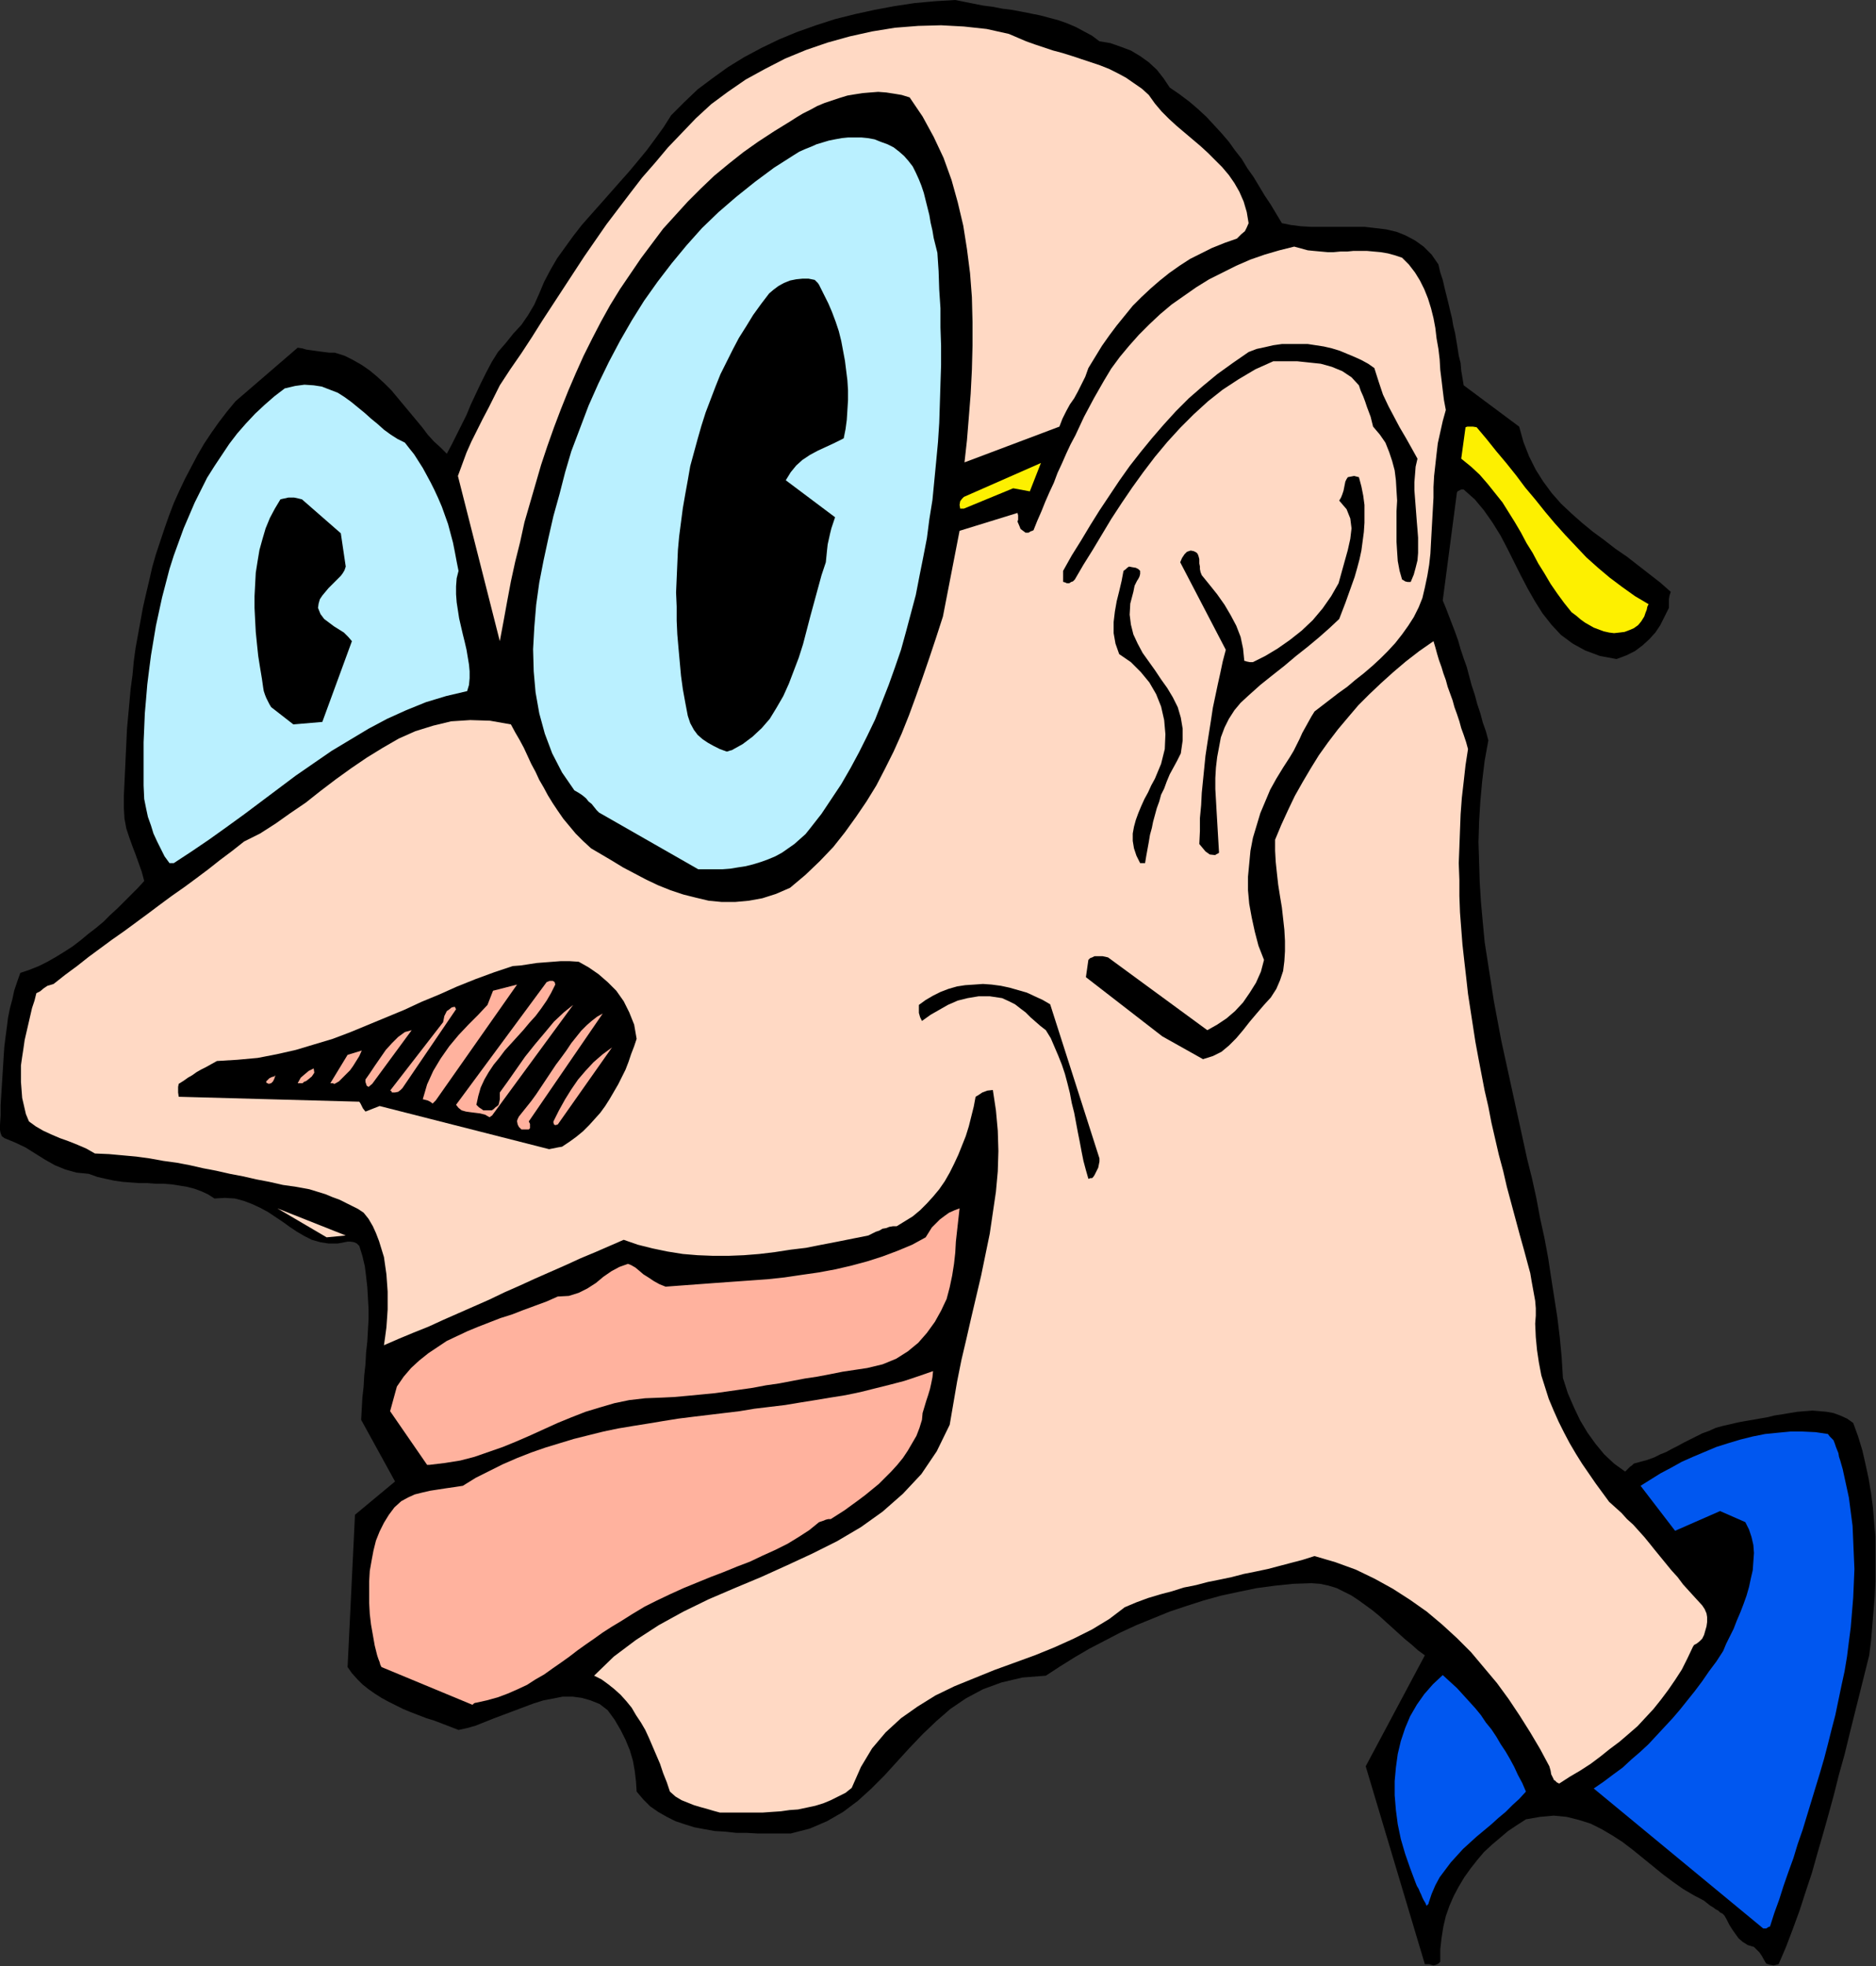
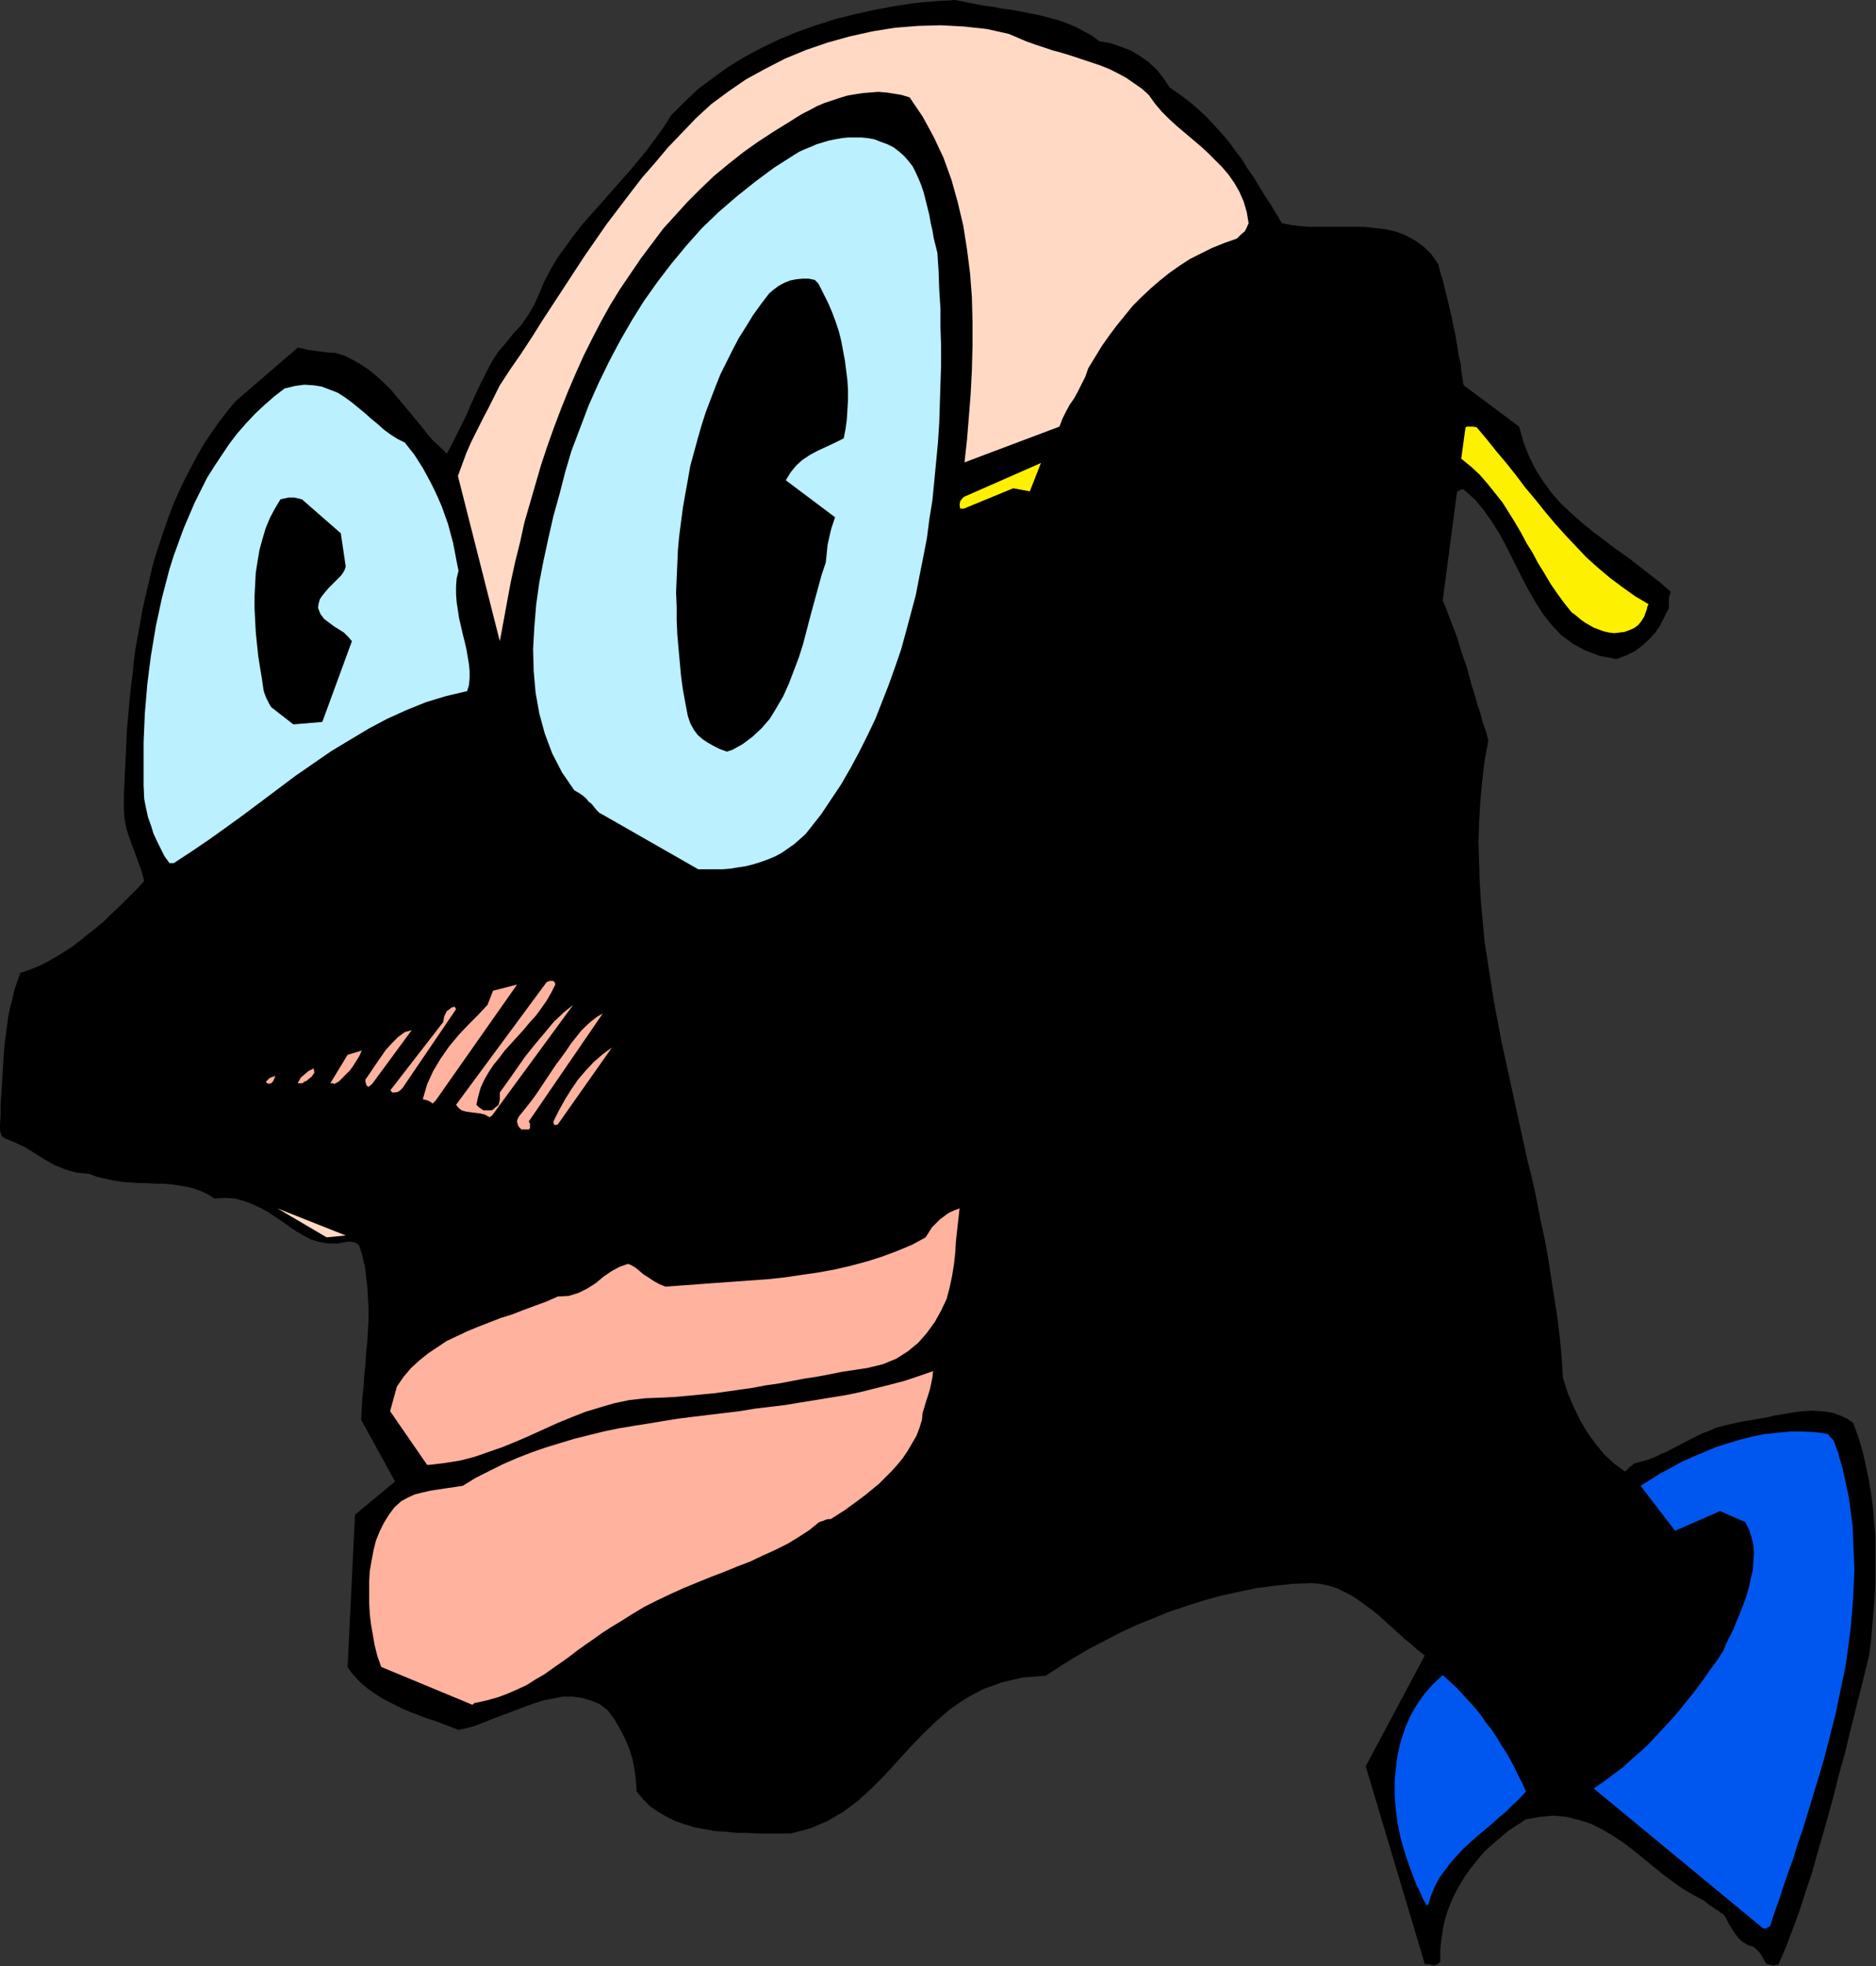
<svg xmlns="http://www.w3.org/2000/svg" xmlns:ns1="http://sodipodi.sourceforge.net/DTD/sodipodi-0.dtd" xmlns:ns2="http://www.inkscape.org/namespaces/inkscape" version="1.0" width="77.318mm" height="81.001mm" id="svg61" ns1:docname="AD004017.WMF">
  <rect width="100%" height="100%" fill="#333333" stroke="none" />
  <ns1:namedview pagecolor="#ffffff" bordercolor="#666666" borderopacity="1" objecttolerance="10" gridtolerance="10" guidetolerance="10" ns2:pageopacity="0" ns2:pageshadow="2" ns2:window-width="640" ns2:window-height="480" id="namedview63" />
  <defs id="defs3">
    <pattern id="WMFhbasepattern" patternUnits="userSpaceOnUse" width="6" height="6" x="0" y="0" />
  </defs>
  <path style="fill:#000000;fill-rule:evenodd;fill-opacity:1;stroke:none;" d="  M 222.912,305.952   L 223.296,306.048   L 223.68,305.952   L 224.064,305.76   L 224.352,305.472   L 224.352,303.552   L 224.544,301.824   L 224.832,300   L 225.216,298.368   L 225.792,296.736   L 226.464,295.2   L 227.232,293.76   L 228.096,292.32   L 229.056,290.976   L 230.112,289.632   L 231.168,288.384   L 232.416,287.232   L 233.664,286.176   L 234.912,285.12   L 236.352,284.16   L 237.696,283.296   L 239.904,282.912   L 242.016,282.72   L 244.032,282.912   L 245.952,283.392   L 247.776,283.968   L 249.504,284.832   L 251.136,285.792   L 252.768,286.848   L 254.4,288.096   L 255.936,289.344   L 257.472,290.592   L 259.008,291.84   L 260.544,292.992   L 262.176,294.144   L 263.808,295.104   L 265.44,295.968   L 265.92,296.352   L 266.4,296.736   L 266.88,297.024   L 267.264,297.312   L 267.648,297.504   L 267.936,297.792   L 268.32,297.984   L 268.608,298.272   L 268.992,298.944   L 269.376,299.712   L 269.856,300.48   L 270.336,301.152   L 270.816,301.824   L 271.488,302.4   L 272.256,302.88   L 273.216,303.168   L 273.6,303.552   L 274.08,304.032   L 274.464,304.608   L 274.944,305.472   L 275.136,305.76   L 275.712,305.952   L 276.288,306.048   L 277.056,305.856   L 278.208,303.168   L 279.264,300.384   L 280.32,297.504   L 281.28,294.528   L 282.24,291.648   L 283.104,288.576   L 283.968,285.6   L 284.832,282.528   L 285.696,279.36   L 286.464,276.288   L 287.328,273.216   L 288.096,270.048   L 288.864,266.976   L 289.632,263.904   L 290.4,260.832   L 291.168,257.76   L 291.456,255.456   L 291.648,253.152   L 291.84,250.848   L 292.032,248.544   L 292.128,246.144   L 292.128,243.84   L 292.128,241.536   L 292.128,239.232   L 291.936,237.024   L 291.744,234.72   L 291.456,232.512   L 291.072,230.208   L 290.592,228   L 290.112,225.888   L 289.44,223.68   L 288.672,221.568   L 287.712,220.896   L 286.656,220.416   L 285.6,220.032   L 284.544,219.84   L 283.488,219.744   L 282.336,219.648   L 281.088,219.744   L 279.936,219.84   L 278.784,220.032   L 277.632,220.224   L 276.384,220.416   L 275.232,220.704   L 274.08,220.896   L 273.024,221.088   L 271.872,221.28   L 270.816,221.472   L 269.568,221.76   L 268.32,222.048   L 267.264,222.336   L 266.208,222.816   L 265.152,223.2   L 264.192,223.68   L 263.232,224.16   L 262.272,224.64   L 261.408,225.12   L 260.448,225.6   L 259.584,226.08   L 258.624,226.464   L 257.664,226.944   L 256.608,227.328   L 255.552,227.616   L 254.496,227.904   L 254.208,228.192   L 253.92,228.384   L 253.536,228.768   L 253.152,229.152   L 251.424,227.904   L 249.888,226.464   L 248.544,224.832   L 247.296,223.104   L 246.144,221.184   L 245.184,219.168   L 244.224,216.96   L 243.456,214.56   L 243.264,211.392   L 242.976,208.32   L 242.592,205.152   L 242.112,202.08   L 241.632,199.008   L 241.152,195.84   L 240.576,192.768   L 239.904,189.696   L 239.328,186.624   L 238.656,183.552   L 237.888,180.48   L 237.216,177.408   L 236.544,174.336   L 235.872,171.264   L 235.2,168.192   L 234.528,165.12   L 233.856,162.048   L 233.28,158.976   L 232.704,155.904   L 232.224,152.832   L 231.744,149.76   L 231.264,146.688   L 230.976,143.616   L 230.688,140.448   L 230.496,137.376   L 230.4,134.208   L 230.304,131.136   L 230.4,127.968   L 230.592,124.8   L 230.88,121.632   L 231.264,118.464   L 231.84,115.296   L 231.456,113.856   L 230.976,112.512   L 230.592,111.072   L 230.112,109.632   L 229.728,108.192   L 229.248,106.752   L 228.864,105.312   L 228.48,103.872   L 228,102.528   L 227.52,101.088   L 227.136,99.744   L 226.656,98.4   L 226.176,97.152   L 225.696,95.904   L 225.216,94.656   L 224.736,93.504   L 226.944,76.704   L 227.04,76.512   L 227.232,76.416   L 227.616,76.224   L 228,76.224   L 229.728,77.76   L 231.168,79.488   L 232.512,81.408   L 233.76,83.424   L 234.816,85.44   L 235.872,87.552   L 236.928,89.664   L 237.984,91.68   L 239.136,93.696   L 240.288,95.52   L 241.728,97.344   L 243.168,98.88   L 244.992,100.224   L 246.912,101.28   L 249.216,102.144   L 251.808,102.624   L 253.344,102.048   L 254.688,101.376   L 255.84,100.512   L 256.896,99.552   L 257.856,98.496   L 258.624,97.344   L 259.296,96   L 259.968,94.656   L 259.968,93.888   L 259.968,93.312   L 260.064,92.736   L 260.256,92.16   L 258.624,90.72   L 256.896,89.376   L 255.168,88.032   L 253.44,86.688   L 251.616,85.44   L 249.888,84.096   L 248.064,82.752   L 246.432,81.408   L 244.8,79.968   L 243.168,78.432   L 241.728,76.8   L 240.384,74.976   L 239.232,73.152   L 238.176,71.04   L 237.312,68.832   L 236.64,66.432   L 228,60   L 227.808,58.848   L 227.616,57.696   L 227.52,56.544   L 227.232,55.392   L 227.04,54.144   L 226.848,52.992   L 226.656,51.84   L 226.368,50.688   L 226.176,49.536   L 225.888,48.384   L 225.6,47.136   L 225.312,45.984   L 225.024,44.832   L 224.736,43.584   L 224.352,42.432   L 224.064,41.184   L 223.008,39.648   L 221.76,38.4   L 220.416,37.44   L 218.976,36.672   L 217.536,36.096   L 215.904,35.712   L 214.272,35.52   L 212.64,35.328   L 210.912,35.328   L 209.28,35.328   L 207.552,35.328   L 205.92,35.328   L 204.288,35.328   L 202.656,35.232   L 201.12,35.04   L 199.68,34.752   L 198.816,33.312   L 197.952,31.872   L 196.992,30.432   L 196.128,28.992   L 195.264,27.552   L 194.304,26.208   L 193.44,24.768   L 192.384,23.424   L 191.424,22.08   L 190.272,20.736   L 189.12,19.488   L 187.968,18.24   L 186.624,16.992   L 185.28,15.84   L 183.744,14.688   L 182.208,13.632   L 181.248,12.192   L 180.192,10.848   L 178.944,9.696   L 177.6,8.736   L 176.16,7.872   L 174.624,7.296   L 172.992,6.72   L 171.264,6.432   L 170.112,5.568   L 168.864,4.896   L 167.616,4.224   L 166.272,3.648   L 164.928,3.168   L 163.488,2.784   L 162.048,2.4   L 160.608,2.112   L 159.168,1.824   L 157.632,1.536   L 156.096,1.344   L 154.656,1.056   L 153.12,0.864   L 151.68,0.576   L 150.24,0.288   L 148.8,0   L 145.632,0.192   L 142.464,0.48   L 139.296,0.96   L 136.224,1.536   L 133.152,2.208   L 130.08,2.976   L 127.104,3.936   L 124.128,4.992   L 121.344,6.144   L 118.56,7.488   L 115.872,8.928   L 113.376,10.464   L 110.976,12.192   L 108.672,13.92   L 106.56,15.936   L 104.544,17.952   L 103.392,19.776   L 102.144,21.504   L 100.8,23.328   L 99.456,24.96   L 98.016,26.688   L 96.48,28.416   L 95.04,30.048   L 93.6,31.68   L 92.064,33.408   L 90.624,35.04   L 89.28,36.768   L 88.032,38.496   L 86.784,40.224   L 85.728,42.048   L 84.768,43.872   L 84,45.696   L 83.232,47.424   L 82.272,49.056   L 81.216,50.592   L 79.968,51.936   L 78.816,53.376   L 77.568,54.816   L 76.608,56.352   L 75.744,57.984   L 74.88,59.712   L 74.112,61.344   L 73.344,62.976   L 72.672,64.608   L 71.904,66.144   L 71.136,67.68   L 70.368,69.216   L 69.6,70.656   L 68.64,69.696   L 67.584,68.736   L 66.624,67.68   L 65.76,66.528   L 64.8,65.376   L 63.84,64.224   L 62.88,63.072   L 61.92,61.92   L 60.96,60.768   L 59.904,59.712   L 58.752,58.656   L 57.6,57.696   L 56.352,56.832   L 55.008,56.064   L 53.664,55.392   L 52.128,54.912   L 51.264,54.912   L 50.496,54.816   L 49.728,54.72   L 49.056,54.624   L 48.384,54.528   L 47.712,54.432   L 47.04,54.24   L 46.368,54.144   L 36.672,62.496   L 35.328,64.128   L 34.08,65.76   L 32.928,67.392   L 31.776,69.12   L 30.72,70.944   L 29.76,72.768   L 28.8,74.592   L 27.936,76.416   L 27.072,78.336   L 26.304,80.352   L 25.632,82.272   L 24.96,84.288   L 24.288,86.304   L 23.712,88.32   L 23.232,90.432   L 22.752,92.448   L 22.272,94.56   L 21.888,96.672   L 21.504,98.784   L 21.12,100.896   L 20.832,103.008   L 20.64,105.12   L 20.352,107.232   L 20.16,109.344   L 19.968,111.456   L 19.776,113.568   L 19.68,115.68   L 19.584,117.696   L 19.488,119.808   L 19.392,121.824   L 19.296,123.84   L 19.296,125.856   L 19.392,127.488   L 19.68,129.024   L 20.16,130.464   L 20.64,131.808   L 21.12,133.056   L 21.6,134.4   L 22.08,135.744   L 22.464,137.184   L 21.504,138.24   L 20.448,139.296   L 19.392,140.352   L 18.336,141.408   L 17.184,142.464   L 16.128,143.52   L 14.976,144.48   L 13.728,145.44   L 12.576,146.4   L 11.328,147.36   L 9.984,148.224   L 8.736,148.992   L 7.392,149.76   L 6.048,150.432   L 4.608,151.008   L 3.168,151.488   L 2.688,152.832   L 2.208,154.272   L 1.92,155.616   L 1.536,157.056   L 1.248,158.496   L 1.056,160.032   L 0.864,161.472   L 0.672,163.008   L 0.576,164.448   L 0.48,165.984   L 0.384,167.52   L 0.288,169.056   L 0.192,170.592   L 0.096,172.128   L 0.096,173.664   L 0,175.2   L 0,175.968   L 0.096,176.448   L 0.288,176.928   L 0.672,177.216   L 2.304,177.888   L 3.936,178.656   L 5.472,179.616   L 7.008,180.576   L 8.544,181.44   L 10.176,182.112   L 11.904,182.592   L 13.824,182.784   L 15.168,183.264   L 16.416,183.552   L 17.76,183.84   L 19.104,184.032   L 20.352,184.128   L 21.696,184.224   L 22.944,184.224   L 24.192,184.32   L 25.44,184.32   L 26.688,184.416   L 27.936,184.608   L 29.088,184.8   L 30.24,185.088   L 31.296,185.472   L 32.352,185.952   L 33.408,186.624   L 35.04,186.528   L 36.576,186.624   L 38.016,187.008   L 39.264,187.488   L 40.512,188.064   L 41.76,188.736   L 42.912,189.504   L 44.064,190.272   L 45.12,191.04   L 46.272,191.808   L 47.424,192.48   L 48.576,193.056   L 49.92,193.44   L 51.168,193.632   L 52.608,193.632   L 54.144,193.344   L 54.624,193.344   L 55.2,193.44   L 55.584,193.632   L 55.968,194.016   L 56.448,195.552   L 56.832,197.184   L 57.024,198.72   L 57.216,200.448   L 57.312,202.08   L 57.408,203.808   L 57.408,205.44   L 57.312,207.168   L 57.216,208.896   L 57.024,210.624   L 56.928,212.448   L 56.736,214.176   L 56.64,215.904   L 56.448,217.632   L 56.352,219.36   L 56.256,221.088   L 61.536,230.688   L 55.296,235.872   L 54.144,259.584   L 54.816,260.544   L 55.68,261.504   L 56.448,262.272   L 57.408,263.04   L 58.368,263.712   L 59.424,264.384   L 60.48,264.96   L 61.632,265.536   L 62.784,266.112   L 63.936,266.592   L 65.184,267.072   L 66.432,267.552   L 67.68,267.936   L 68.928,268.416   L 70.176,268.896   L 71.424,269.376   L 72.768,269.088   L 74.112,268.704   L 75.552,268.128   L 76.992,267.552   L 78.528,266.976   L 80.064,266.4   L 81.6,265.824   L 83.136,265.248   L 84.672,264.768   L 86.208,264.48   L 87.648,264.192   L 89.184,264.192   L 90.624,264.384   L 91.968,264.768   L 93.408,265.344   L 94.656,266.304   L 95.712,267.744   L 96.672,269.376   L 97.44,270.912   L 98.112,272.544   L 98.592,274.176   L 98.88,275.808   L 99.072,277.44   L 99.168,278.976   L 100.224,280.224   L 101.28,281.28   L 102.528,282.144   L 103.872,282.912   L 105.216,283.584   L 106.656,284.064   L 108.192,284.544   L 109.728,284.832   L 111.36,285.12   L 112.992,285.216   L 114.72,285.408   L 116.352,285.408   L 118.08,285.504   L 119.808,285.504   L 121.44,285.504   L 123.168,285.504   L 126.144,284.736   L 128.832,283.584   L 131.328,282.144   L 133.632,280.416   L 135.744,278.496   L 137.76,276.48   L 139.68,274.368   L 141.696,272.16   L 143.712,270.048   L 145.824,268.032   L 148.032,266.112   L 150.432,264.48   L 153.12,263.04   L 156,261.984   L 159.264,261.216   L 162.912,260.928   L 165.12,259.488   L 167.424,258.048   L 169.728,256.704   L 172.128,255.456   L 174.528,254.208   L 177.024,253.056   L 179.616,252   L 182.208,250.944   L 184.8,250.08   L 187.488,249.216   L 190.272,248.448   L 192.96,247.872   L 195.744,247.296   L 198.624,246.912   L 201.408,246.624   L 204.288,246.528   L 205.632,246.624   L 206.976,246.912   L 208.224,247.296   L 209.376,247.872   L 210.528,248.448   L 211.68,249.216   L 212.736,249.984   L 213.792,250.752   L 214.848,251.616   L 215.904,252.576   L 216.864,253.44   L 217.92,254.4   L 218.88,255.264   L 219.936,256.128   L 220.896,256.992   L 221.952,257.76   L 212.736,275.04   L 221.952,305.856   L 222.144,305.856   L 222.432,305.856   L 222.624,305.856   L 222.912,305.952  z " id="path5" />
  <path style="fill:#0057f0;fill-rule:evenodd;fill-opacity:1;stroke:none;" d="  M 275.04,300.288   L 275.136,300.288   L 275.424,300.096   L 275.616,300   L 275.712,300   L 276.384,297.888   L 277.152,295.776   L 277.824,293.664   L 278.592,291.456   L 279.36,289.344   L 280.032,287.136   L 280.8,284.928   L 281.472,282.72   L 282.144,280.512   L 282.816,278.304   L 283.488,276.096   L 284.16,273.792   L 284.736,271.584   L 285.312,269.28   L 285.888,267.072   L 286.368,264.768   L 286.848,262.464   L 287.328,260.256   L 287.712,257.952   L 288,255.648   L 288.288,253.44   L 288.48,251.136   L 288.672,248.832   L 288.768,246.624   L 288.864,244.32   L 288.768,242.112   L 288.672,239.808   L 288.576,237.6   L 288.288,235.392   L 288,233.184   L 287.52,230.976   L 287.04,228.768   L 286.848,228.096   L 286.656,227.424   L 286.464,226.848   L 286.368,226.272   L 286.176,225.792   L 285.984,225.312   L 285.792,224.736   L 285.6,224.256   L 285.408,224.064   L 285.216,223.872   L 285.024,223.68   L 284.736,223.296   L 282.816,223.008   L 280.8,222.912   L 278.88,222.912   L 276.864,223.104   L 274.944,223.296   L 273.024,223.68   L 271.104,224.16   L 269.184,224.736   L 267.36,225.312   L 265.536,226.08   L 263.712,226.848   L 261.984,227.616   L 260.256,228.576   L 258.624,229.44   L 257.088,230.4   L 255.552,231.36   L 260.928,238.368   L 267.936,235.296   L 271.872,237.024   L 272.448,238.176   L 272.832,239.328   L 273.12,240.576   L 273.216,241.824   L 273.12,243.168   L 273.024,244.512   L 272.736,245.76   L 272.448,247.104   L 272.064,248.448   L 271.584,249.792   L 271.104,251.04   L 270.528,252.384   L 270.048,253.632   L 269.472,254.784   L 268.896,255.936   L 268.416,257.088   L 267.36,258.72   L 266.208,260.256   L 265.152,261.792   L 264,263.328   L 262.848,264.768   L 261.696,266.208   L 260.544,267.552   L 259.296,268.896   L 258.048,270.24   L 256.8,271.584   L 255.456,272.832   L 254.112,273.984   L 252.768,275.232   L 251.328,276.288   L 249.792,277.44   L 248.256,278.496   L 274.656,300.288   L 274.752,300.288   L 274.848,300.288   L 274.944,300.288   L 275.04,300.288  z " id="path7" />
  <path style="fill:#0057f0;fill-rule:evenodd;fill-opacity:1;stroke:none;" d="  M 222.528,296.352   L 223.008,294.912   L 223.584,293.568   L 224.256,292.32   L 225.12,291.168   L 225.984,290.016   L 226.944,288.96   L 227.904,287.904   L 228.96,286.944   L 230.016,285.984   L 231.168,285.024   L 232.32,284.064   L 233.376,283.104   L 234.528,282.144   L 235.584,281.088   L 236.64,280.128   L 237.696,278.976   L 237.12,277.632   L 236.448,276.384   L 235.872,275.136   L 235.2,273.888   L 234.528,272.736   L 233.76,271.584   L 233.088,270.432   L 232.32,269.28   L 231.456,268.224   L 230.688,267.072   L 229.824,266.016   L 228.864,264.96   L 227.904,263.904   L 226.944,262.848   L 225.888,261.888   L 224.736,260.832   L 223.2,262.272   L 221.856,263.808   L 220.704,265.44   L 219.648,267.264   L 218.88,269.088   L 218.208,271.104   L 217.728,273.12   L 217.44,275.232   L 217.248,277.344   L 217.248,279.552   L 217.44,281.856   L 217.728,284.064   L 218.208,286.368   L 218.88,288.672   L 219.648,290.88   L 220.512,293.184   L 220.704,293.664   L 220.992,294.144   L 221.184,294.624   L 221.376,295.008   L 221.568,295.488   L 221.76,295.872   L 222.048,296.352   L 222.24,296.832   L 222.24,296.736   L 222.432,296.544   L 222.528,296.448   L 222.528,296.352  z " id="path9" />
-   <path style="fill:#ffd9c4;fill-rule:evenodd;fill-opacity:1;stroke:none;" d="  M 112.128,282.24   L 113.376,282.24   L 114.72,282.24   L 116.064,282.24   L 117.408,282.24   L 118.848,282.24   L 120.192,282.144   L 121.632,282.048   L 122.976,281.856   L 124.32,281.76   L 125.664,281.472   L 127.008,281.184   L 128.256,280.8   L 129.408,280.32   L 130.56,279.744   L 131.712,279.168   L 132.672,278.4   L 134.112,275.136   L 135.84,272.256   L 137.952,269.76   L 140.352,267.552   L 142.944,265.728   L 145.728,264   L 148.704,262.56   L 151.776,261.312   L 154.848,260.064   L 158.016,258.912   L 161.184,257.76   L 164.256,256.512   L 167.232,255.168   L 170.112,253.728   L 172.8,252.096   L 175.2,250.272   L 177.024,249.504   L 178.848,248.832   L 180.768,248.256   L 182.592,247.776   L 184.416,247.2   L 186.336,246.816   L 188.16,246.336   L 190.08,245.952   L 191.904,245.568   L 193.728,245.088   L 195.648,244.704   L 197.472,244.32   L 199.296,243.84   L 201.12,243.36   L 202.944,242.88   L 204.768,242.304   L 208.032,243.264   L 211.2,244.416   L 214.176,245.856   L 216.96,247.392   L 219.648,249.12   L 222.24,250.944   L 224.64,252.96   L 226.944,255.072   L 229.152,257.28   L 231.168,259.68   L 233.184,262.08   L 235.008,264.576   L 236.736,267.168   L 238.368,269.76   L 239.904,272.352   L 241.344,275.04   L 241.536,275.712   L 241.632,276.288   L 241.824,276.672   L 242.016,277.056   L 242.016,277.152   L 242.208,277.248   L 242.496,277.536   L 242.88,277.728   L 244.512,276.672   L 246.144,275.712   L 247.776,274.656   L 249.312,273.504   L 250.752,272.352   L 252.288,271.2   L 253.632,270.048   L 255.072,268.8   L 256.32,267.456   L 257.568,266.112   L 258.72,264.672   L 259.872,263.136   L 260.928,261.6   L 261.984,259.968   L 262.848,258.24   L 263.712,256.416   L 263.904,256.128   L 264.288,255.936   L 264.768,255.552   L 265.152,255.168   L 265.44,254.592   L 265.632,253.92   L 265.824,253.248   L 265.92,252.576   L 265.92,251.808   L 265.824,251.232   L 265.536,250.56   L 265.152,249.984   L 264.096,248.832   L 263.136,247.776   L 262.176,246.72   L 261.312,245.568   L 260.352,244.512   L 259.488,243.456   L 258.624,242.4   L 257.76,241.344   L 256.992,240.384   L 256.128,239.328   L 255.264,238.368   L 254.4,237.408   L 253.44,236.544   L 252.576,235.584   L 251.616,234.72   L 250.656,233.856   L 249.6,232.416   L 248.544,230.976   L 247.488,229.44   L 246.432,227.904   L 245.472,226.368   L 244.512,224.736   L 243.648,223.104   L 242.784,221.376   L 242.016,219.648   L 241.248,217.824   L 240.672,216   L 240.096,214.176   L 239.712,212.16   L 239.424,210.24   L 239.232,208.224   L 239.136,206.112   L 239.232,204.864   L 239.232,203.712   L 239.136,202.56   L 238.944,201.504   L 238.752,200.448   L 238.56,199.392   L 238.368,198.24   L 238.08,197.184   L 237.408,194.688   L 236.736,192.288   L 236.064,189.792   L 235.392,187.296   L 234.72,184.8   L 234.144,182.304   L 233.472,179.808   L 232.896,177.312   L 232.32,174.816   L 231.84,172.32   L 231.264,169.824   L 230.784,167.328   L 230.304,164.832   L 229.824,162.24   L 229.44,159.744   L 229.056,157.248   L 228.672,154.752   L 228.384,152.16   L 228.096,149.664   L 227.808,147.072   L 227.616,144.576   L 227.424,142.08   L 227.328,139.488   L 227.328,136.992   L 227.232,134.4   L 227.328,131.904   L 227.424,129.312   L 227.52,126.816   L 227.712,124.224   L 228,121.728   L 228.288,119.136   L 228.672,116.64   L 228.384,115.584   L 228,114.432   L 227.616,113.376   L 227.328,112.32   L 226.944,111.168   L 226.56,110.112   L 226.272,109.056   L 225.888,108   L 225.504,106.944   L 225.216,105.888   L 224.832,104.832   L 224.544,103.872   L 224.16,102.816   L 223.872,101.856   L 223.584,100.8   L 223.296,99.84   L 221.088,101.376   L 218.976,103.008   L 217.056,104.64   L 215.136,106.368   L 213.312,108.096   L 211.584,109.824   L 209.952,111.744   L 208.416,113.568   L 206.88,115.584   L 205.44,117.6   L 204.192,119.616   L 202.944,121.728   L 201.696,123.936   L 200.64,126.144   L 199.584,128.448   L 198.624,130.752   L 198.624,132.48   L 198.72,134.208   L 198.912,136.032   L 199.104,137.76   L 199.392,139.584   L 199.68,141.312   L 199.872,143.04   L 200.064,144.768   L 200.16,146.496   L 200.16,148.128   L 200.064,149.664   L 199.872,151.2   L 199.392,152.64   L 198.816,153.984   L 197.952,155.328   L 196.896,156.48   L 195.744,157.824   L 194.688,159.072   L 193.632,160.416   L 192.576,161.664   L 191.424,162.816   L 190.272,163.776   L 188.928,164.448   L 187.392,164.928   L 181.056,161.376   L 169.152,152.16   L 169.536,149.472   L 169.824,149.184   L 170.112,149.088   L 170.496,148.896   L 170.88,148.896   L 171.36,148.896   L 171.744,148.896   L 172.224,148.992   L 172.608,149.088   L 188.064,160.416   L 189.6,159.552   L 191.04,158.592   L 192.384,157.44   L 193.632,156.096   L 194.688,154.56   L 195.648,153.024   L 196.416,151.296   L 196.896,149.472   L 196.032,147.264   L 195.456,145.056   L 194.976,142.848   L 194.592,140.736   L 194.4,138.624   L 194.4,136.512   L 194.592,134.496   L 194.784,132.48   L 195.168,130.464   L 195.744,128.544   L 196.32,126.624   L 197.088,124.8   L 197.856,122.976   L 198.816,121.248   L 199.872,119.52   L 200.928,117.888   L 201.504,116.928   L 201.984,115.968   L 202.464,115.008   L 202.848,114.144   L 203.328,113.28   L 203.808,112.416   L 204.288,111.552   L 204.768,110.784   L 206.016,109.824   L 207.264,108.864   L 208.512,107.904   L 209.856,106.944   L 211.104,105.888   L 212.448,104.832   L 213.792,103.68   L 215.04,102.528   L 216.192,101.376   L 217.344,100.128   L 218.4,98.784   L 219.36,97.44   L 220.224,96.096   L 220.992,94.56   L 221.568,93.12   L 221.952,91.488   L 222.336,89.664   L 222.624,87.936   L 222.816,86.208   L 222.912,84.384   L 223.008,82.656   L 223.104,80.928   L 223.2,79.2   L 223.296,77.472   L 223.296,75.84   L 223.392,74.112   L 223.584,72.384   L 223.776,70.656   L 223.968,69.024   L 224.352,67.296   L 224.736,65.568   L 225.216,63.84   L 224.928,62.304   L 224.736,60.768   L 224.544,59.136   L 224.352,57.6   L 224.256,55.968   L 224.064,54.336   L 223.776,52.704   L 223.584,51.072   L 223.296,49.536   L 222.912,48   L 222.432,46.464   L 221.856,45.024   L 221.184,43.68   L 220.416,42.432   L 219.456,41.184   L 218.4,40.128   L 217.248,39.744   L 216.192,39.456   L 215.04,39.264   L 213.984,39.168   L 212.928,39.072   L 211.872,39.072   L 210.816,39.072   L 209.856,39.168   L 208.8,39.168   L 207.744,39.264   L 206.784,39.264   L 205.728,39.168   L 204.672,39.072   L 203.712,38.976   L 202.656,38.688   L 201.6,38.4   L 199.296,38.976   L 196.992,39.648   L 194.784,40.416   L 192.576,41.376   L 190.464,42.432   L 188.352,43.488   L 186.336,44.736   L 184.416,46.08   L 182.496,47.424   L 180.672,48.96   L 179.04,50.496   L 177.408,52.128   L 175.872,53.856   L 174.432,55.584   L 173.088,57.408   L 171.936,59.328   L 171.168,60.672   L 170.4,62.016   L 169.632,63.456   L 168.864,64.896   L 168.192,66.336   L 167.52,67.776   L 166.752,69.216   L 166.08,70.656   L 165.408,72.192   L 164.736,73.632   L 164.16,75.168   L 163.488,76.608   L 162.816,78.144   L 162.24,79.584   L 161.568,81.12   L 160.992,82.56   L 160.8,82.656   L 160.512,82.752   L 160.224,82.944   L 159.744,82.944   L 159.36,82.656   L 158.976,82.368   L 158.784,81.888   L 158.496,81.216   L 158.592,80.928   L 158.592,80.64   L 158.592,80.256   L 158.496,79.872   L 149.472,82.656   L 146.88,96   L 145.824,99.264   L 144.768,102.432   L 143.712,105.504   L 142.656,108.48   L 141.6,111.36   L 140.448,114.24   L 139.2,117.024   L 137.856,119.712   L 136.512,122.304   L 134.976,124.8   L 133.344,127.2   L 131.616,129.6   L 129.792,131.904   L 127.68,134.112   L 125.472,136.224   L 123.072,138.24   L 120.864,139.2   L 118.752,139.872   L 116.64,140.256   L 114.528,140.448   L 112.416,140.448   L 110.4,140.256   L 108.384,139.776   L 106.464,139.296   L 104.448,138.624   L 102.528,137.856   L 100.704,136.992   L 98.88,136.032   L 97.056,135.072   L 95.328,134.016   L 93.696,133.056   L 92.064,132.096   L 90.816,130.944   L 89.664,129.792   L 88.704,128.64   L 87.744,127.488   L 86.88,126.24   L 86.112,125.088   L 85.344,123.84   L 84.672,122.592   L 84,121.44   L 83.424,120.192   L 82.752,118.944   L 82.176,117.696   L 81.6,116.448   L 80.928,115.2   L 80.256,114.048   L 79.584,112.8   L 76.32,112.224   L 73.248,112.128   L 70.272,112.32   L 67.488,112.992   L 64.704,113.856   L 62.112,115.008   L 59.616,116.448   L 57.12,117.984   L 54.72,119.616   L 52.32,121.344   L 49.92,123.168   L 47.616,124.992   L 45.216,126.624   L 42.912,128.256   L 40.512,129.792   L 38.016,131.04   L 36.192,132.48   L 34.272,133.92   L 32.448,135.36   L 30.528,136.8   L 28.704,138.144   L 26.784,139.488   L 24.96,140.832   L 23.04,142.272   L 21.216,143.616   L 19.392,144.96   L 17.472,146.304   L 15.648,147.648   L 13.824,148.992   L 12,150.432   L 10.176,151.776   L 8.352,153.216   L 7.392,153.504   L 6.816,153.888   L 6.24,154.368   L 5.664,154.656   L 5.376,155.808   L 4.992,156.96   L 4.704,158.208   L 4.416,159.456   L 4.128,160.704   L 3.84,161.952   L 3.648,163.296   L 3.456,164.544   L 3.264,165.888   L 3.264,167.136   L 3.264,168.48   L 3.36,169.728   L 3.456,170.976   L 3.744,172.224   L 4.032,173.472   L 4.512,174.624   L 5.568,175.392   L 6.72,176.064   L 7.968,176.64   L 9.312,177.216   L 10.656,177.696   L 12.096,178.272   L 13.44,178.848   L 14.784,179.616   L 16.992,179.712   L 19.104,179.904   L 21.216,180.096   L 23.328,180.384   L 25.44,180.768   L 27.552,181.056   L 29.568,181.44   L 31.68,181.92   L 33.696,182.304   L 35.808,182.784   L 37.824,183.168   L 39.936,183.648   L 41.952,184.032   L 44.064,184.512   L 46.08,184.8   L 48.192,185.184   L 49.44,185.568   L 50.688,185.952   L 51.84,186.432   L 52.896,186.816   L 53.856,187.296   L 54.816,187.776   L 55.776,188.256   L 56.64,188.832   L 57.408,189.792   L 58.08,190.944   L 58.56,192   L 59.04,193.248   L 59.424,194.496   L 59.808,195.744   L 60,197.088   L 60.192,198.432   L 60.288,199.776   L 60.384,201.12   L 60.384,202.56   L 60.384,203.904   L 60.288,205.344   L 60.192,206.688   L 60,208.128   L 59.808,209.472   L 62.016,208.512   L 64.32,207.552   L 66.72,206.592   L 69.024,205.536   L 71.424,204.48   L 73.824,203.424   L 76.224,202.368   L 78.624,201.216   L 81.024,200.16   L 83.328,199.104   L 85.728,198.048   L 88.128,196.992   L 90.432,195.936   L 92.736,194.976   L 94.944,194.016   L 97.152,193.056   L 99.36,193.824   L 101.664,194.4   L 103.968,194.88   L 106.368,195.264   L 108.672,195.456   L 111.072,195.552   L 113.472,195.552   L 115.872,195.456   L 118.272,195.264   L 120.672,194.976   L 123.168,194.592   L 125.568,194.304   L 127.968,193.824   L 130.464,193.344   L 132.864,192.864   L 135.264,192.384   L 135.84,192.096   L 136.416,191.808   L 136.992,191.616   L 137.472,191.328   L 138.048,191.232   L 138.528,191.04   L 139.104,190.944   L 139.68,190.944   L 140.928,190.176   L 142.176,189.408   L 143.328,188.448   L 144.384,187.392   L 145.344,186.336   L 146.304,185.184   L 147.168,183.936   L 147.936,182.592   L 148.608,181.248   L 149.28,179.808   L 149.856,178.368   L 150.432,176.928   L 150.912,175.392   L 151.296,173.856   L 151.68,172.32   L 151.968,170.784   L 152.448,170.496   L 153.024,170.112   L 153.792,169.824   L 154.656,169.728   L 155.136,172.896   L 155.424,176.064   L 155.52,179.232   L 155.424,182.4   L 155.136,185.568   L 154.656,188.832   L 154.176,192.096   L 153.504,195.36   L 152.832,198.624   L 152.064,201.888   L 151.296,205.152   L 150.528,208.512   L 149.76,211.776   L 149.088,215.136   L 148.512,218.496   L 147.936,221.856   L 145.92,225.984   L 143.52,229.536   L 140.64,232.608   L 137.472,235.392   L 134.112,237.792   L 130.368,240   L 126.528,241.92   L 122.592,243.744   L 118.56,245.568   L 114.432,247.296   L 110.4,249.024   L 106.464,250.944   L 102.624,253.056   L 99.072,255.36   L 95.616,257.952   L 92.544,260.928   L 93.696,261.504   L 94.752,262.272   L 95.712,263.04   L 96.672,263.904   L 97.536,264.864   L 98.4,265.92   L 99.072,267.072   L 99.84,268.224   L 100.512,269.376   L 101.088,270.624   L 101.664,271.968   L 102.24,273.312   L 102.816,274.656   L 103.296,276.096   L 103.872,277.536   L 104.352,278.976   L 105.216,279.744   L 106.176,280.32   L 107.136,280.704   L 108.096,281.088   L 109.056,281.376   L 110.112,281.664   L 111.072,281.952   L 112.128,282.24  z " id="path11" />
  <path style="fill:#ffb29e;fill-rule:evenodd;fill-opacity:1;stroke:none;" d="  M 74.112,265.152   L 75.84,264.768   L 77.568,264.288   L 79.104,263.712   L 80.64,263.04   L 82.08,262.368   L 83.424,261.504   L 84.768,260.736   L 86.112,259.776   L 87.36,258.912   L 88.704,257.952   L 89.952,256.992   L 91.296,256.032   L 92.544,255.168   L 93.888,254.208   L 95.232,253.344   L 96.672,252.48   L 98.496,251.328   L 100.416,250.176   L 102.336,249.216   L 104.352,248.256   L 106.464,247.296   L 108.576,246.432   L 110.688,245.568   L 112.704,244.8   L 114.816,243.936   L 116.832,243.168   L 118.848,242.208   L 120.768,241.344   L 122.688,240.384   L 124.416,239.328   L 126.048,238.272   L 127.584,237.024   L 128.16,236.832   L 128.64,236.64   L 129.024,236.544   L 129.408,236.544   L 130.464,235.872   L 131.52,235.2   L 132.576,234.432   L 133.632,233.664   L 134.784,232.8   L 135.84,231.936   L 136.896,231.072   L 137.856,230.112   L 138.816,229.152   L 139.776,228.096   L 140.64,227.04   L 141.408,225.888   L 142.08,224.736   L 142.752,223.584   L 143.232,222.336   L 143.616,221.088   L 143.712,220.032   L 144,219.072   L 144.288,218.112   L 144.576,217.248   L 144.864,216.288   L 145.056,215.424   L 145.248,214.464   L 145.344,213.504   L 143.136,214.272   L 140.832,215.04   L 138.624,215.616   L 136.32,216.192   L 134.016,216.768   L 131.712,217.248   L 129.312,217.632   L 127.008,218.016   L 124.608,218.4   L 122.304,218.784   L 119.904,219.072   L 117.504,219.36   L 115.2,219.744   L 112.8,220.032   L 110.4,220.32   L 108,220.608   L 105.696,220.896   L 103.296,221.28   L 100.992,221.664   L 98.592,222.048   L 96.288,222.432   L 93.984,222.912   L 91.68,223.488   L 89.376,224.064   L 87.168,224.736   L 84.96,225.408   L 82.752,226.176   L 80.544,227.04   L 78.336,228   L 76.224,229.056   L 74.112,230.112   L 72.096,231.36   L 70.848,231.552   L 69.504,231.744   L 68.256,231.936   L 67.008,232.128   L 65.76,232.416   L 64.608,232.704   L 63.552,233.184   L 62.496,233.76   L 61.44,234.72   L 60.576,235.872   L 59.808,237.12   L 59.136,238.464   L 58.56,239.904   L 58.176,241.44   L 57.888,242.976   L 57.6,244.608   L 57.504,246.24   L 57.504,247.968   L 57.504,249.6   L 57.6,251.328   L 57.792,252.96   L 58.08,254.592   L 58.368,256.224   L 58.752,257.76   L 58.944,258.336   L 59.136,258.816   L 59.232,259.2   L 59.424,259.584   L 73.536,265.44   L 73.632,265.44   L 73.824,265.248   L 74.016,265.152   L 74.112,265.152  z " id="path13" />
  <path style="fill:#ffb29e;fill-rule:evenodd;fill-opacity:1;stroke:none;" d="  M 66.912,228.096   L 69.312,227.808   L 71.712,227.424   L 73.92,226.848   L 76.128,226.08   L 78.336,225.312   L 80.448,224.448   L 82.656,223.488   L 84.768,222.528   L 86.88,221.568   L 88.992,220.704   L 91.2,219.84   L 93.408,219.168   L 95.712,218.496   L 98.016,218.016   L 100.512,217.728   L 103.008,217.632   L 105.024,217.536   L 107.136,217.344   L 109.152,217.152   L 111.168,216.96   L 113.28,216.672   L 115.296,216.384   L 117.312,216.096   L 119.328,215.712   L 121.344,215.424   L 123.36,215.04   L 125.376,214.656   L 127.296,214.368   L 129.312,213.984   L 131.232,213.6   L 133.152,213.312   L 135.072,213.024   L 137.472,212.448   L 139.584,211.584   L 141.408,210.432   L 143.04,209.088   L 144.384,207.552   L 145.632,205.824   L 146.592,204.096   L 147.456,202.272   L 147.936,200.448   L 148.32,198.624   L 148.608,196.8   L 148.8,195.072   L 148.896,193.344   L 149.088,191.616   L 149.28,189.888   L 149.472,188.16   L 148.704,188.448   L 147.84,188.832   L 147.168,189.312   L 146.4,189.888   L 145.824,190.464   L 145.152,191.136   L 144.672,191.904   L 144.192,192.672   L 142.08,193.824   L 139.776,194.784   L 137.472,195.648   L 135.072,196.416   L 132.576,197.088   L 130.08,197.664   L 127.488,198.144   L 124.8,198.528   L 122.208,198.912   L 119.52,199.2   L 116.832,199.392   L 114.144,199.584   L 111.456,199.776   L 108.864,199.968   L 106.272,200.16   L 103.68,200.352   L 102.72,199.968   L 101.856,199.488   L 100.992,198.912   L 100.224,198.432   L 99.552,197.856   L 98.976,197.376   L 98.304,196.992   L 97.824,196.8   L 96.48,197.28   L 95.232,197.952   L 93.984,198.816   L 92.832,199.776   L 91.488,200.64   L 90.144,201.312   L 88.608,201.792   L 86.88,201.888   L 85.152,202.656   L 83.328,203.328   L 81.504,204   L 79.776,204.672   L 77.952,205.248   L 76.224,205.92   L 74.496,206.592   L 72.864,207.264   L 71.232,208.032   L 69.6,208.8   L 68.16,209.76   L 66.72,210.72   L 65.28,211.872   L 64.032,213.024   L 62.88,214.368   L 61.824,215.904   L 60.768,219.744   L 66.528,228.096   L 66.624,228.096   L 66.72,228.096   L 66.816,228.096   L 66.912,228.096  z " id="path15" />
  <path style="fill:#ffd9c4;fill-rule:evenodd;fill-opacity:1;stroke:none;" d="  M 50.88,192.672   L 53.856,192.384   L 43.2,188.16   L 50.88,192.672  z " id="path17" />
-   <path style="fill:#000000;fill-rule:evenodd;fill-opacity:1;stroke:none;" d="  M 170.112,183.456   L 170.304,183.264   L 170.496,182.976   L 170.688,182.592   L 170.88,182.208   L 171.072,181.824   L 171.168,181.344   L 171.264,180.864   L 171.264,180.384   L 163.584,156.384   L 162.432,155.712   L 161.184,155.136   L 159.936,154.56   L 158.592,154.176   L 157.248,153.792   L 155.904,153.504   L 154.464,153.312   L 153.12,153.216   L 151.776,153.312   L 150.336,153.408   L 149.088,153.6   L 147.744,153.984   L 146.496,154.464   L 145.344,155.04   L 144.192,155.712   L 143.136,156.48   L 143.136,157.056   L 143.136,157.728   L 143.328,158.4   L 143.616,158.976   L 144.96,158.016   L 146.304,157.248   L 147.648,156.48   L 149.184,155.808   L 150.72,155.424   L 152.448,155.136   L 154.176,155.136   L 156.096,155.424   L 157.152,155.904   L 158.112,156.384   L 158.976,157.056   L 159.744,157.632   L 160.512,158.4   L 161.28,159.072   L 162.048,159.744   L 162.912,160.416   L 163.68,161.664   L 164.256,163.008   L 164.832,164.352   L 165.408,165.792   L 165.888,167.232   L 166.272,168.672   L 166.656,170.208   L 166.944,171.744   L 167.328,173.28   L 167.616,174.816   L 167.904,176.352   L 168.192,177.792   L 168.48,179.328   L 168.768,180.768   L 169.152,182.208   L 169.536,183.552   L 169.632,183.552   L 169.824,183.456   L 170.016,183.456   L 170.112,183.456  z " id="path19" />
  <path style="fill:#000000;fill-rule:evenodd;fill-opacity:1;stroke:none;" d="  M 85.536,178.944   L 86.016,178.848   L 86.496,178.752   L 86.976,178.656   L 87.552,178.56   L 88.704,177.792   L 89.76,177.024   L 90.816,176.16   L 91.776,175.2   L 92.64,174.24   L 93.504,173.28   L 94.272,172.224   L 94.944,171.168   L 95.616,170.016   L 96.288,168.864   L 96.864,167.712   L 97.44,166.56   L 97.92,165.312   L 98.304,164.16   L 98.784,162.912   L 99.168,161.76   L 98.784,159.552   L 98.016,157.632   L 97.152,155.904   L 96,154.272   L 94.656,152.928   L 93.216,151.68   L 91.68,150.624   L 90.144,149.76   L 88.704,149.664   L 87.36,149.664   L 86.112,149.76   L 84.864,149.856   L 83.616,149.952   L 82.368,150.144   L 81.12,150.336   L 79.872,150.432   L 76.992,151.392   L 74.112,152.448   L 71.232,153.6   L 68.448,154.848   L 65.664,156   L 62.976,157.248   L 60.192,158.4   L 57.408,159.552   L 54.624,160.704   L 51.84,161.76   L 48.96,162.624   L 46.08,163.488   L 43.104,164.16   L 40.128,164.736   L 36.96,165.024   L 33.792,165.216   L 32.928,165.696   L 32.064,166.176   L 31.296,166.56   L 30.624,166.944   L 29.952,167.424   L 29.28,167.808   L 28.608,168.288   L 27.84,168.768   L 27.744,169.248   L 27.744,169.632   L 27.744,170.112   L 27.84,170.784   L 55.968,171.552   L 56.16,171.84   L 56.352,172.224   L 56.544,172.608   L 56.928,173.088   L 59.136,172.224   L 85.536,178.944  z " id="path21" />
  <path style="fill:#ffb29e;fill-rule:evenodd;fill-opacity:1;stroke:none;" d="  M 81.696,175.872   L 81.792,175.872   L 82.08,175.872   L 82.272,175.872   L 82.368,175.872   L 82.56,175.68   L 82.56,175.392   L 82.56,175.008   L 82.368,174.624   L 93.888,157.824   L 93.024,158.304   L 92.16,158.976   L 91.392,159.648   L 90.528,160.512   L 89.76,161.472   L 88.992,162.432   L 88.224,163.584   L 87.456,164.64   L 86.592,165.792   L 85.824,166.944   L 85.056,168.096   L 84.288,169.248   L 83.52,170.4   L 82.752,171.456   L 81.984,172.416   L 81.216,173.376   L 80.832,173.856   L 80.64,174.24   L 80.544,174.528   L 80.544,174.624   L 80.64,175.104   L 80.832,175.488   L 81.216,175.872   L 81.696,175.872  z " id="path23" />
  <path style="fill:#ffb29e;fill-rule:evenodd;fill-opacity:1;stroke:none;" d="  M 86.88,175.104   L 95.328,163.104   L 93.888,164.16   L 92.448,165.408   L 91.2,166.752   L 90.048,168.096   L 88.992,169.632   L 88.032,171.168   L 87.072,172.896   L 86.208,174.624   L 86.208,174.816   L 86.304,175.104   L 86.496,175.2   L 86.88,175.104  z " id="path25" />
  <path style="fill:#ffb29e;fill-rule:evenodd;fill-opacity:1;stroke:none;" d="  M 76.608,173.76   L 89.28,156.48   L 87.84,157.632   L 86.304,159.072   L 84.864,160.8   L 83.328,162.624   L 81.792,164.544   L 80.448,166.464   L 79.104,168.384   L 77.856,170.112   L 77.856,170.688   L 77.856,171.168   L 77.76,171.648   L 77.664,172.032   L 77.472,172.224   L 77.184,172.416   L 76.896,172.704   L 76.608,172.896   L 76.416,172.896   L 76.032,172.896   L 75.648,172.896   L 75.264,172.896   L 75.168,172.8   L 74.88,172.608   L 74.592,172.416   L 74.208,172.032   L 74.496,170.688   L 74.88,169.344   L 75.456,168.096   L 76.128,166.944   L 76.896,165.792   L 77.76,164.736   L 78.624,163.584   L 79.584,162.528   L 80.544,161.472   L 81.504,160.416   L 82.464,159.264   L 83.424,158.208   L 84.288,157.056   L 85.152,155.808   L 85.824,154.656   L 86.496,153.312   L 86.4,152.928   L 86.112,152.736   L 85.632,152.736   L 85.152,152.928   L 71.04,172.032   L 71.424,172.512   L 71.904,172.896   L 72.576,173.088   L 73.248,173.184   L 74.016,173.28   L 74.784,173.376   L 75.552,173.568   L 76.224,173.952   L 76.32,173.952   L 76.416,173.856   L 76.512,173.76   L 76.608,173.76  z " id="path27" />
  <path style="fill:#ffb29e;fill-rule:evenodd;fill-opacity:1;stroke:none;" d="  M 67.872,171.36   L 80.544,153.312   L 76.8,154.272   L 75.936,156.48   L 74.496,158.016   L 72.96,159.552   L 71.424,161.184   L 69.984,162.912   L 68.64,164.832   L 67.488,166.752   L 66.528,168.864   L 65.856,171.168   L 66.24,171.264   L 66.624,171.36   L 67.008,171.552   L 67.392,171.84   L 67.488,171.744   L 67.68,171.552   L 67.776,171.456   L 67.872,171.36  z " id="path29" />
  <path style="fill:#ffb29e;fill-rule:evenodd;fill-opacity:1;stroke:none;" d="  M 61.152,170.112   L 61.536,170.112   L 62.016,170.016   L 62.4,169.728   L 62.688,169.44   L 71.04,157.152   L 70.848,156.768   L 70.368,156.864   L 69.888,157.248   L 69.6,157.44   L 69.408,157.824   L 69.216,158.208   L 69.12,158.688   L 69.024,159.168   L 60.768,169.824   L 60.864,169.824   L 60.96,169.92   L 61.056,170.112   L 61.152,170.112  z " id="path31" />
  <path style="fill:#ffb29e;fill-rule:evenodd;fill-opacity:1;stroke:none;" d="  M 57.984,168.768   L 64.128,160.416   L 63.072,160.704   L 62.016,161.472   L 61.056,162.432   L 60.096,163.488   L 59.232,164.736   L 58.368,165.984   L 57.6,167.136   L 56.928,168.096   L 56.928,168.48   L 57.12,169.056   L 57.408,169.248   L 57.984,168.768  z " id="path33" />
  <path style="fill:#ffb29e;fill-rule:evenodd;fill-opacity:1;stroke:none;" d="  M 41.856,168.768   L 42.24,168.672   L 42.528,168.384   L 42.72,168   L 42.912,167.424   L 42.912,167.424   L 42.72,167.616   L 42.336,167.712   L 41.952,167.904   L 41.664,168.192   L 41.472,168.384   L 41.472,168.576   L 41.856,168.768  z " id="path35" />
  <path style="fill:#ffb29e;fill-rule:evenodd;fill-opacity:1;stroke:none;" d="  M 47.04,168.672   L 47.136,168.672   L 47.328,168.48   L 47.52,168.384   L 47.616,168.384   L 48,168.096   L 48.576,167.616   L 48.96,167.04   L 48.864,166.368   L 48.096,166.752   L 47.52,167.232   L 46.848,167.808   L 46.368,168.672   L 46.464,168.672   L 46.752,168.672   L 46.944,168.672   L 47.04,168.672  z " id="path37" />
  <path style="fill:#ffb29e;fill-rule:evenodd;fill-opacity:1;stroke:none;" d="  M 52.128,168.768   L 52.8,168.384   L 53.376,167.808   L 53.952,167.232   L 54.528,166.656   L 55.008,165.984   L 55.488,165.216   L 55.968,164.448   L 56.352,163.584   L 54.144,164.256   L 51.456,168.672   L 51.552,168.672   L 51.84,168.672   L 52.032,168.768   L 52.128,168.768  z " id="path39" />
  <path style="fill:#baf0ff;fill-rule:evenodd;fill-opacity:1;stroke:none;" d="  M 108.768,135.36   L 110.016,135.36   L 111.264,135.36   L 112.512,135.36   L 113.76,135.264   L 114.912,135.072   L 116.16,134.88   L 117.312,134.592   L 118.56,134.208   L 119.616,133.824   L 120.768,133.344   L 121.824,132.768   L 122.784,132.096   L 123.744,131.424   L 124.608,130.656   L 125.472,129.888   L 126.24,128.928   L 127.968,126.72   L 129.504,124.416   L 131.04,122.112   L 132.48,119.616   L 133.824,117.12   L 135.072,114.624   L 136.32,112.032   L 137.376,109.344   L 138.432,106.656   L 139.392,103.968   L 140.352,101.184   L 141.12,98.4   L 141.888,95.52   L 142.656,92.64   L 143.232,89.664   L 143.808,86.784   L 144.384,83.808   L 144.768,80.832   L 145.248,77.856   L 145.536,74.88   L 145.824,71.904   L 146.112,68.832   L 146.304,65.856   L 146.4,62.88   L 146.496,59.808   L 146.592,56.832   L 146.592,53.856   L 146.496,50.976   L 146.496,48   L 146.304,45.12   L 146.208,42.24   L 146.016,39.36   L 145.728,38.208   L 145.44,37.056   L 145.248,35.904   L 144.96,34.656   L 144.768,33.504   L 144.48,32.352   L 144.192,31.2   L 143.904,30.048   L 143.52,28.896   L 143.136,27.936   L 142.656,26.88   L 142.176,25.92   L 141.504,25.056   L 140.832,24.288   L 140.064,23.616   L 139.2,22.944   L 138.24,22.464   L 137.184,22.08   L 136.224,21.696   L 135.168,21.504   L 134.208,21.408   L 133.152,21.408   L 132.096,21.408   L 131.136,21.504   L 130.08,21.696   L 129.12,21.888   L 128.16,22.176   L 127.2,22.464   L 126.336,22.848   L 125.376,23.232   L 124.512,23.616   L 123.744,24.096   L 120.576,26.112   L 117.6,28.32   L 114.72,30.624   L 111.936,33.024   L 109.344,35.52   L 106.944,38.208   L 104.64,40.992   L 102.432,43.872   L 100.32,46.848   L 98.4,49.92   L 96.576,53.088   L 94.848,56.352   L 93.216,59.712   L 91.68,63.168   L 90.336,66.72   L 88.992,70.272   L 88.032,73.536   L 87.168,76.896   L 86.208,80.352   L 85.44,83.712   L 84.672,87.264   L 84,90.72   L 83.52,94.176   L 83.232,97.632   L 83.04,101.088   L 83.136,104.544   L 83.424,107.808   L 84,111.072   L 84.864,114.24   L 86.016,117.312   L 87.552,120.288   L 89.472,123.072   L 90.144,123.456   L 90.72,123.84   L 91.296,124.32   L 91.68,124.8   L 92.16,125.184   L 92.544,125.664   L 92.928,126.144   L 93.312,126.528   L 108.768,135.36  z " id="path41" />
  <path style="fill:#baf0ff;fill-rule:evenodd;fill-opacity:1;stroke:none;" d="  M 27.072,134.4   L 29.856,132.576   L 32.544,130.752   L 35.232,128.832   L 38.016,126.816   L 40.704,124.8   L 43.392,122.784   L 46.08,120.768   L 48.864,118.848   L 51.648,116.928   L 54.528,115.2   L 57.408,113.472   L 60.288,111.936   L 63.264,110.592   L 66.336,109.344   L 69.504,108.384   L 72.768,107.616   L 73.056,106.656   L 73.152,105.6   L 73.152,104.544   L 73.056,103.488   L 72.864,102.336   L 72.672,101.184   L 72.384,99.936   L 72.096,98.784   L 71.808,97.536   L 71.52,96.288   L 71.328,95.04   L 71.136,93.792   L 71.04,92.544   L 71.04,91.296   L 71.136,90.048   L 71.424,88.896   L 71.136,87.456   L 70.848,85.92   L 70.56,84.48   L 70.176,83.04   L 69.792,81.6   L 69.312,80.256   L 68.832,78.912   L 68.256,77.568   L 67.68,76.32   L 67.104,75.168   L 66.432,73.92   L 65.856,72.864   L 65.184,71.808   L 64.512,70.752   L 63.744,69.792   L 63.072,68.928   L 61.92,68.352   L 60.864,67.68   L 59.808,66.912   L 58.848,66.048   L 57.792,65.184   L 56.832,64.32   L 55.776,63.456   L 54.72,62.592   L 53.664,61.824   L 52.608,61.152   L 51.36,60.672   L 50.112,60.192   L 48.864,60   L 47.424,59.904   L 45.984,60.096   L 44.352,60.48   L 42.72,61.728   L 41.184,63.072   L 39.744,64.416   L 38.304,65.952   L 36.96,67.488   L 35.712,69.12   L 34.56,70.848   L 33.408,72.576   L 32.256,74.4   L 31.296,76.32   L 30.336,78.24   L 29.472,80.256   L 28.608,82.272   L 27.84,84.384   L 27.072,86.496   L 26.4,88.608   L 25.824,90.816   L 25.248,93.024   L 24.768,95.232   L 24.288,97.44   L 23.904,99.744   L 23.52,102.048   L 23.232,104.256   L 22.944,106.56   L 22.752,108.864   L 22.56,111.072   L 22.464,113.376   L 22.368,115.584   L 22.368,117.888   L 22.368,120.096   L 22.368,122.304   L 22.464,124.416   L 22.752,125.856   L 23.04,127.2   L 23.52,128.544   L 23.904,129.792   L 24.48,131.04   L 25.056,132.192   L 25.632,133.344   L 26.4,134.4   L 26.496,134.4   L 26.784,134.4   L 26.976,134.4   L 27.072,134.4  z " id="path43" />
  <path style="fill:#000000;fill-rule:evenodd;fill-opacity:1;stroke:none;" d="  M 178.368,134.4   L 178.56,133.248   L 178.752,132.192   L 178.944,131.136   L 179.136,129.984   L 179.424,128.928   L 179.616,127.968   L 179.904,126.912   L 180.192,125.856   L 180.576,124.8   L 180.864,123.744   L 181.344,122.784   L 181.728,121.728   L 182.208,120.576   L 182.784,119.52   L 183.36,118.464   L 183.936,117.312   L 184.224,115.296   L 184.224,113.472   L 183.936,111.744   L 183.456,110.112   L 182.688,108.576   L 181.824,107.136   L 180.864,105.792   L 179.904,104.352   L 178.944,103.008   L 177.984,101.664   L 177.216,100.224   L 176.544,98.784   L 176.16,97.248   L 175.968,95.712   L 176.064,93.984   L 176.544,92.16   L 176.64,91.68   L 176.736,91.2   L 176.928,90.816   L 177.12,90.432   L 177.312,90.144   L 177.504,89.76   L 177.6,89.376   L 177.6,88.896   L 177.312,88.608   L 176.928,88.416   L 176.352,88.32   L 175.872,88.224   L 175.584,88.416   L 175.488,88.512   L 175.392,88.608   L 175.008,88.896   L 174.72,90.432   L 174.336,92.064   L 173.952,93.6   L 173.664,95.232   L 173.472,96.864   L 173.472,98.592   L 173.76,100.224   L 174.336,101.856   L 176.16,103.104   L 177.696,104.64   L 179.04,106.272   L 180.096,108.096   L 180.864,110.016   L 181.344,112.128   L 181.536,114.336   L 181.44,116.64   L 181.152,117.792   L 180.864,118.944   L 180.384,120.096   L 179.904,121.248   L 179.328,122.304   L 178.848,123.36   L 178.272,124.416   L 177.792,125.472   L 177.312,126.624   L 176.928,127.68   L 176.64,128.736   L 176.448,129.792   L 176.448,130.944   L 176.64,132.096   L 177.024,133.248   L 177.6,134.4   L 177.696,134.4   L 177.888,134.4   L 178.08,134.4   L 178.368,134.4  z " id="path45" />
  <path style="fill:#000000;fill-rule:evenodd;fill-opacity:1;stroke:none;" d="  M 189.312,133.152   L 189.408,133.056   L 189.6,132.96   L 189.792,132.864   L 189.888,132.768   L 189.792,131.136   L 189.696,129.504   L 189.6,127.872   L 189.504,126.24   L 189.408,124.512   L 189.312,122.88   L 189.312,121.152   L 189.408,119.52   L 189.6,117.888   L 189.888,116.352   L 190.176,114.816   L 190.752,113.28   L 191.424,111.936   L 192.288,110.592   L 193.248,109.44   L 194.496,108.288   L 196.32,106.656   L 198.24,105.12   L 200.064,103.68   L 201.888,102.144   L 203.712,100.704   L 205.44,99.264   L 207.072,97.824   L 208.608,96.384   L 209.088,95.136   L 209.568,93.888   L 210.048,92.544   L 210.528,91.2   L 211.008,89.856   L 211.392,88.512   L 211.776,87.072   L 212.064,85.728   L 212.256,84.288   L 212.448,82.848   L 212.544,81.408   L 212.544,80.064   L 212.544,78.624   L 212.352,77.184   L 212.064,75.744   L 211.68,74.304   L 211.296,74.208   L 210.912,74.112   L 210.432,74.208   L 209.952,74.304   L 209.76,74.592   L 209.568,74.976   L 209.472,75.456   L 209.376,75.936   L 209.28,76.416   L 209.088,76.992   L 208.896,77.472   L 208.608,77.952   L 209.76,79.296   L 210.336,80.736   L 210.528,82.272   L 210.336,83.904   L 209.952,85.632   L 209.472,87.36   L 208.992,89.088   L 208.512,90.816   L 207.36,92.832   L 206.016,94.752   L 204.48,96.576   L 202.752,98.208   L 200.928,99.648   L 199.008,100.992   L 197.088,102.144   L 195.168,103.104   L 194.688,103.104   L 194.208,103.008   L 193.92,102.912   L 193.824,102.912   L 193.632,100.992   L 193.248,99.168   L 192.576,97.44   L 191.712,95.808   L 190.752,94.176   L 189.6,92.544   L 188.448,91.104   L 187.2,89.568   L 187.008,89.088   L 186.912,88.608   L 186.912,88.224   L 186.816,87.744   L 186.816,87.36   L 186.816,87.072   L 186.72,86.688   L 186.624,86.4   L 186.528,86.208   L 186.336,86.016   L 185.952,85.824   L 185.472,85.728   L 184.896,85.92   L 184.512,86.304   L 184.128,86.88   L 183.84,87.552   L 190.944,101.184   L 190.464,103.008   L 190.08,104.832   L 189.696,106.56   L 189.312,108.384   L 188.928,110.208   L 188.64,112.128   L 188.352,113.952   L 188.064,115.776   L 187.776,117.696   L 187.584,119.616   L 187.392,121.536   L 187.2,123.456   L 187.104,125.376   L 186.912,127.392   L 186.912,129.408   L 186.816,131.424   L 187.296,132   L 187.776,132.576   L 188.448,133.056   L 189.312,133.152  z " id="path47" />
  <path style="fill:#000000;fill-rule:evenodd;fill-opacity:1;stroke:none;" d="  M 113.952,116.832   L 115.68,115.872   L 117.216,114.72   L 118.656,113.376   L 119.904,111.936   L 120.96,110.208   L 122.016,108.384   L 122.88,106.464   L 123.648,104.448   L 124.416,102.432   L 125.088,100.32   L 125.664,98.112   L 126.24,95.904   L 126.816,93.792   L 127.392,91.68   L 127.968,89.568   L 128.64,87.552   L 128.736,86.592   L 128.832,85.632   L 128.928,84.768   L 129.12,83.904   L 129.312,83.04   L 129.504,82.272   L 129.792,81.408   L 130.08,80.544   L 122.4,74.784   L 123.168,73.536   L 124.032,72.48   L 124.992,71.616   L 126.144,70.848   L 127.392,70.176   L 128.64,69.6   L 130.08,68.928   L 131.424,68.256   L 131.712,66.816   L 131.904,65.376   L 132,63.84   L 132.096,62.304   L 132.096,60.768   L 132,59.232   L 131.808,57.696   L 131.616,56.16   L 131.328,54.624   L 131.04,53.088   L 130.656,51.552   L 130.176,50.112   L 129.6,48.576   L 129.024,47.232   L 128.352,45.888   L 127.68,44.544   L 127.584,44.352   L 127.392,44.064   L 127.2,43.872   L 126.912,43.584   L 125.952,43.392   L 124.992,43.392   L 124.032,43.488   L 123.072,43.68   L 122.112,44.064   L 121.248,44.544   L 120.48,45.12   L 119.808,45.696   L 118.56,47.328   L 117.312,49.056   L 116.256,50.784   L 115.104,52.608   L 114.144,54.432   L 113.184,56.352   L 112.224,58.272   L 111.456,60.192   L 110.688,62.208   L 109.92,64.224   L 109.248,66.336   L 108.672,68.352   L 108.096,70.464   L 107.52,72.576   L 107.136,74.784   L 106.752,76.896   L 106.368,79.104   L 106.08,81.312   L 105.792,83.52   L 105.6,85.632   L 105.504,87.84   L 105.408,90.048   L 105.312,92.256   L 105.408,94.464   L 105.408,96.672   L 105.504,98.784   L 105.696,100.992   L 105.888,103.104   L 106.08,105.216   L 106.368,107.328   L 106.752,109.44   L 107.136,111.456   L 107.52,112.608   L 108.096,113.664   L 108.672,114.432   L 109.44,115.104   L 110.304,115.68   L 111.168,116.16   L 112.128,116.64   L 113.184,117.024   L 113.28,117.024   L 113.568,116.928   L 113.856,116.832   L 113.952,116.832  z " id="path49" />
  <path style="fill:#000000;fill-rule:evenodd;fill-opacity:1;stroke:none;" d="  M 45.696,112.8   L 50.208,112.416   L 54.816,99.84   L 54.24,99.168   L 53.568,98.496   L 52.8,98.016   L 52.032,97.536   L 51.264,96.96   L 50.496,96.384   L 49.92,95.616   L 49.536,94.656   L 49.632,93.984   L 49.824,93.312   L 50.208,92.736   L 50.688,92.16   L 51.168,91.584   L 51.744,91.008   L 52.32,90.432   L 52.8,89.952   L 53.088,89.664   L 53.376,89.28   L 53.664,88.8   L 53.856,88.224   L 53.088,83.04   L 47.04,77.76   L 46.656,77.664   L 46.272,77.568   L 45.792,77.472   L 45.408,77.472   L 44.928,77.472   L 44.544,77.568   L 44.064,77.664   L 43.68,77.76   L 42.816,79.2   L 42.048,80.64   L 41.376,82.272   L 40.896,83.904   L 40.416,85.632   L 40.128,87.36   L 39.84,89.184   L 39.744,91.008   L 39.648,92.832   L 39.648,94.656   L 39.744,96.576   L 39.84,98.4   L 40.032,100.32   L 40.224,102.144   L 40.512,103.968   L 40.8,105.696   L 40.896,106.368   L 40.992,107.04   L 41.088,107.616   L 41.28,108.192   L 41.472,108.672   L 41.76,109.248   L 41.952,109.632   L 42.24,110.112   L 45.696,112.8  z " id="path51" />
  <path style="fill:#ffd9c4;fill-rule:evenodd;fill-opacity:1;stroke:none;" d="  M 77.856,99.84   L 78.432,96.768   L 79.008,93.6   L 79.584,90.528   L 80.256,87.456   L 81.024,84.384   L 81.696,81.312   L 82.56,78.336   L 83.424,75.36   L 84.288,72.384   L 85.248,69.504   L 86.304,66.528   L 87.36,63.744   L 88.512,60.864   L 89.664,58.176   L 90.912,55.392   L 92.256,52.704   L 93.6,50.112   L 95.04,47.52   L 96.576,45.024   L 98.208,42.624   L 99.84,40.224   L 101.568,37.92   L 103.296,35.616   L 105.216,33.504   L 107.136,31.392   L 109.152,29.376   L 111.264,27.36   L 113.472,25.536   L 115.776,23.712   L 118.08,22.08   L 120.576,20.448   L 123.072,18.912   L 124.128,18.24   L 125.088,17.664   L 126.24,17.088   L 127.296,16.512   L 128.448,16.032   L 129.6,15.648   L 130.752,15.264   L 132,14.88   L 133.152,14.688   L 134.4,14.496   L 135.552,14.4   L 136.8,14.304   L 138.048,14.4   L 139.296,14.592   L 140.448,14.784   L 141.696,15.168   L 143.712,18.144   L 145.44,21.312   L 146.976,24.576   L 148.224,28.032   L 149.184,31.488   L 150.048,35.136   L 150.624,38.784   L 151.104,42.528   L 151.392,46.272   L 151.488,50.112   L 151.488,53.856   L 151.392,57.6   L 151.2,61.344   L 150.912,64.992   L 150.624,68.544   L 150.24,72   L 165.024,66.432   L 165.504,65.184   L 166.08,64.032   L 166.656,62.976   L 167.328,62.016   L 167.904,60.96   L 168.48,59.808   L 169.056,58.656   L 169.536,57.312   L 170.592,55.584   L 171.648,53.856   L 172.8,52.224   L 173.952,50.688   L 175.2,49.152   L 176.448,47.616   L 177.792,46.272   L 179.232,44.928   L 180.672,43.68   L 182.112,42.528   L 183.744,41.376   L 185.376,40.32   L 187.104,39.456   L 188.832,38.592   L 190.752,37.824   L 192.672,37.152   L 193.344,36.48   L 193.92,36   L 194.208,35.424   L 194.496,34.752   L 194.208,33.024   L 193.728,31.392   L 193.056,29.856   L 192.288,28.512   L 191.424,27.264   L 190.368,26.016   L 189.312,24.96   L 188.16,23.808   L 187.008,22.752   L 185.76,21.696   L 184.512,20.64   L 183.264,19.584   L 182.112,18.528   L 180.96,17.376   L 179.904,16.128   L 178.944,14.784   L 177.888,13.824   L 176.64,12.96   L 175.392,12.096   L 174.144,11.424   L 172.8,10.752   L 171.36,10.176   L 169.92,9.696   L 168.48,9.216   L 167.04,8.736   L 165.504,8.256   L 164.064,7.872   L 162.624,7.392   L 161.184,6.912   L 159.84,6.432   L 158.496,5.856   L 157.152,5.28   L 153.696,4.512   L 150.144,4.128   L 146.592,3.936   L 143.04,4.032   L 139.392,4.32   L 135.84,4.896   L 132.384,5.664   L 128.928,6.624   L 125.568,7.776   L 122.304,9.12   L 119.136,10.752   L 116.16,12.384   L 113.376,14.304   L 110.784,16.224   L 108.384,18.432   L 106.272,20.64   L 104.064,22.944   L 102.048,25.344   L 100.032,27.648   L 98.112,30.144   L 96.288,32.544   L 94.464,34.944   L 92.736,37.44   L 91.008,39.936   L 89.376,42.432   L 87.744,44.928   L 86.112,47.424   L 84.48,49.92   L 82.848,52.512   L 81.216,55.008   L 79.488,57.504   L 77.856,60   L 76.992,61.728   L 76.128,63.456   L 75.168,65.28   L 74.304,67.008   L 73.44,68.736   L 72.672,70.464   L 72,72.288   L 71.328,74.112   L 77.856,99.84  z " id="path53" />
  <path style="fill:#fdf000;fill-rule:evenodd;fill-opacity:1;stroke:none;" d="  M 250.656,98.496   L 251.424,98.592   L 252.288,98.496   L 253.056,98.4   L 253.824,98.112   L 254.496,97.824   L 255.168,97.344   L 255.648,96.768   L 256.128,96   L 256.32,95.424   L 256.512,94.944   L 256.608,94.464   L 256.8,94.08   L 254.688,92.832   L 252.672,91.392   L 250.752,89.952   L 248.928,88.416   L 247.104,86.784   L 245.472,85.056   L 243.84,83.328   L 242.208,81.504   L 240.672,79.68   L 239.136,77.76   L 237.6,75.936   L 236.16,74.016   L 234.624,72.096   L 233.088,70.272   L 231.552,68.352   L 230.016,66.528   L 229.44,66.432   L 228.96,66.432   L 228.576,66.432   L 228.288,66.528   L 227.616,71.424   L 229.152,72.672   L 230.496,73.92   L 231.744,75.36   L 232.896,76.8   L 234.048,78.24   L 235.008,79.776   L 235.968,81.312   L 236.928,82.944   L 237.792,84.576   L 238.752,86.112   L 239.616,87.744   L 240.576,89.28   L 241.536,90.912   L 242.592,92.448   L 243.648,93.888   L 244.8,95.328   L 245.568,95.904   L 246.24,96.48   L 246.912,96.96   L 247.584,97.344   L 248.256,97.728   L 249.024,98.016   L 249.792,98.304   L 250.656,98.496  z " id="path55" />
  <path style="fill:#000000;fill-rule:evenodd;fill-opacity:1;stroke:none;" d="  M 166.272,90.816   L 166.56,90.816   L 166.848,90.624   L 167.136,90.528   L 167.424,90.24   L 168.768,87.936   L 170.208,85.632   L 171.648,83.232   L 173.088,80.832   L 174.72,78.336   L 176.352,75.936   L 178.08,73.536   L 179.904,71.136   L 181.824,68.832   L 183.84,66.624   L 185.952,64.512   L 188.16,62.496   L 190.464,60.672   L 192.96,59.04   L 195.552,57.504   L 198.336,56.256   L 200.16,56.256   L 202.08,56.256   L 203.904,56.448   L 205.728,56.64   L 207.456,57.12   L 209.088,57.792   L 210.528,58.752   L 211.68,60   L 211.968,60.864   L 212.352,61.728   L 212.64,62.496   L 212.928,63.36   L 213.216,64.128   L 213.504,64.896   L 213.696,65.664   L 213.888,66.432   L 214.944,67.68   L 215.808,68.928   L 216.384,70.368   L 216.864,71.808   L 217.248,73.248   L 217.44,74.784   L 217.536,76.416   L 217.632,77.952   L 217.536,79.584   L 217.536,81.216   L 217.536,82.752   L 217.536,84.384   L 217.632,85.92   L 217.728,87.36   L 218.016,88.896   L 218.4,90.24   L 218.592,90.336   L 218.88,90.528   L 219.264,90.624   L 219.744,90.624   L 220.224,89.472   L 220.512,88.416   L 220.8,87.264   L 220.896,86.112   L 220.896,84.864   L 220.896,83.712   L 220.8,82.464   L 220.704,81.312   L 220.608,80.064   L 220.512,78.816   L 220.416,77.568   L 220.32,76.32   L 220.32,75.072   L 220.416,73.92   L 220.512,72.672   L 220.8,71.424   L 219.84,69.696   L 218.976,68.16   L 218.016,66.528   L 217.152,64.896   L 216.288,63.264   L 215.424,61.44   L 214.752,59.424   L 214.08,57.312   L 213.12,56.64   L 212.064,56.064   L 211.008,55.584   L 209.856,55.104   L 208.704,54.624   L 207.456,54.24   L 206.208,53.952   L 204.96,53.76   L 203.712,53.568   L 202.368,53.568   L 201.024,53.568   L 199.68,53.568   L 198.336,53.76   L 197.088,54.048   L 195.744,54.336   L 194.496,54.816   L 192,56.544   L 189.6,58.272   L 187.392,60.096   L 185.184,62.016   L 183.168,64.032   L 181.248,66.144   L 179.424,68.256   L 177.696,70.368   L 175.968,72.576   L 174.336,74.88   L 172.8,77.184   L 171.264,79.488   L 169.824,81.792   L 168.384,84.192   L 166.944,86.496   L 165.6,88.896   L 165.6,89.28   L 165.6,89.664   L 165.6,90.144   L 165.6,90.624   L 165.696,90.624   L 165.984,90.72   L 166.176,90.816   L 166.272,90.816  z " id="path57" />
-   <path style="fill:#fdf000;fill-rule:evenodd;fill-opacity:1;stroke:none;" d="  M 150.144,79.2   L 157.824,76.032   L 160.416,76.512   L 162.144,72.096   L 150.144,77.376   L 149.856,77.664   L 149.568,78.048   L 149.472,78.624   L 149.568,79.2   L 149.664,79.2   L 149.856,79.2   L 150.048,79.2   L 150.144,79.2  z " id="path59" />
+   <path style="fill:#fdf000;fill-rule:evenodd;fill-opacity:1;stroke:none;" d="  M 150.144,79.2   L 157.824,76.032   L 160.416,76.512   L 162.144,72.096   L 150.144,77.376   L 149.856,77.664   L 149.568,78.048   L 149.472,78.624   L 149.568,79.2   L 149.664,79.2   L 149.856,79.2   L 150.048,79.2   L 150.144,79.2  " id="path59" />
</svg>